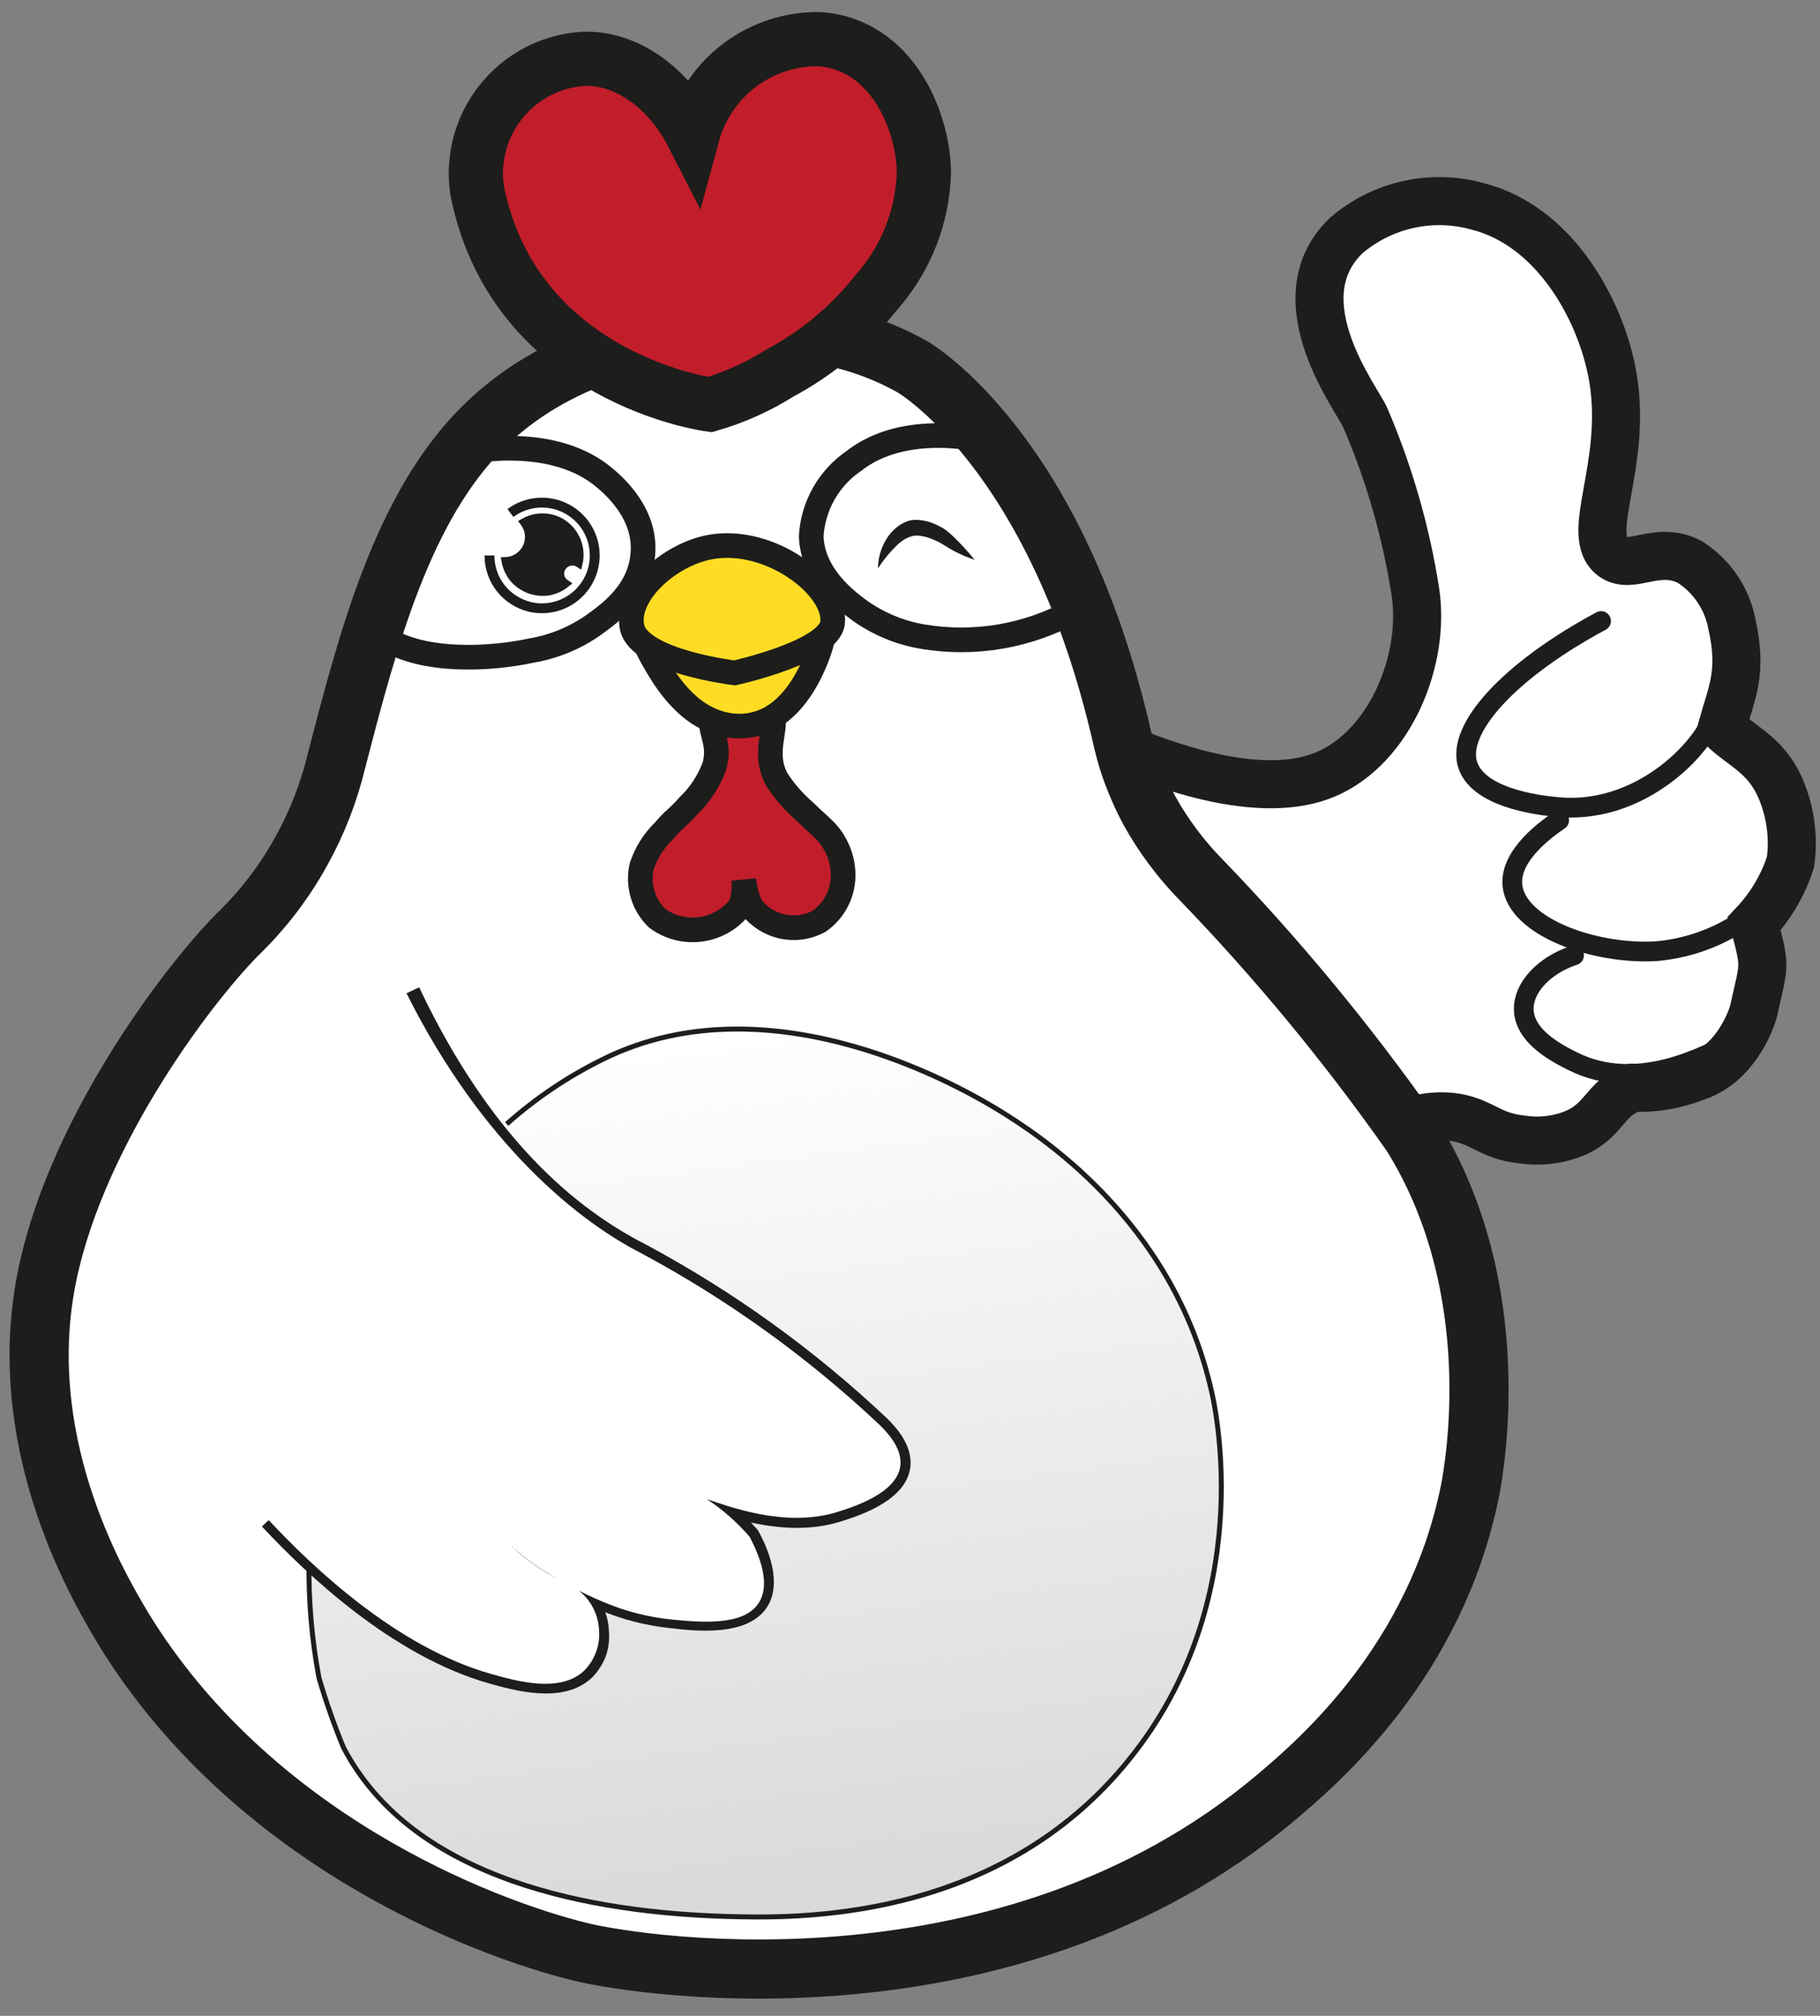
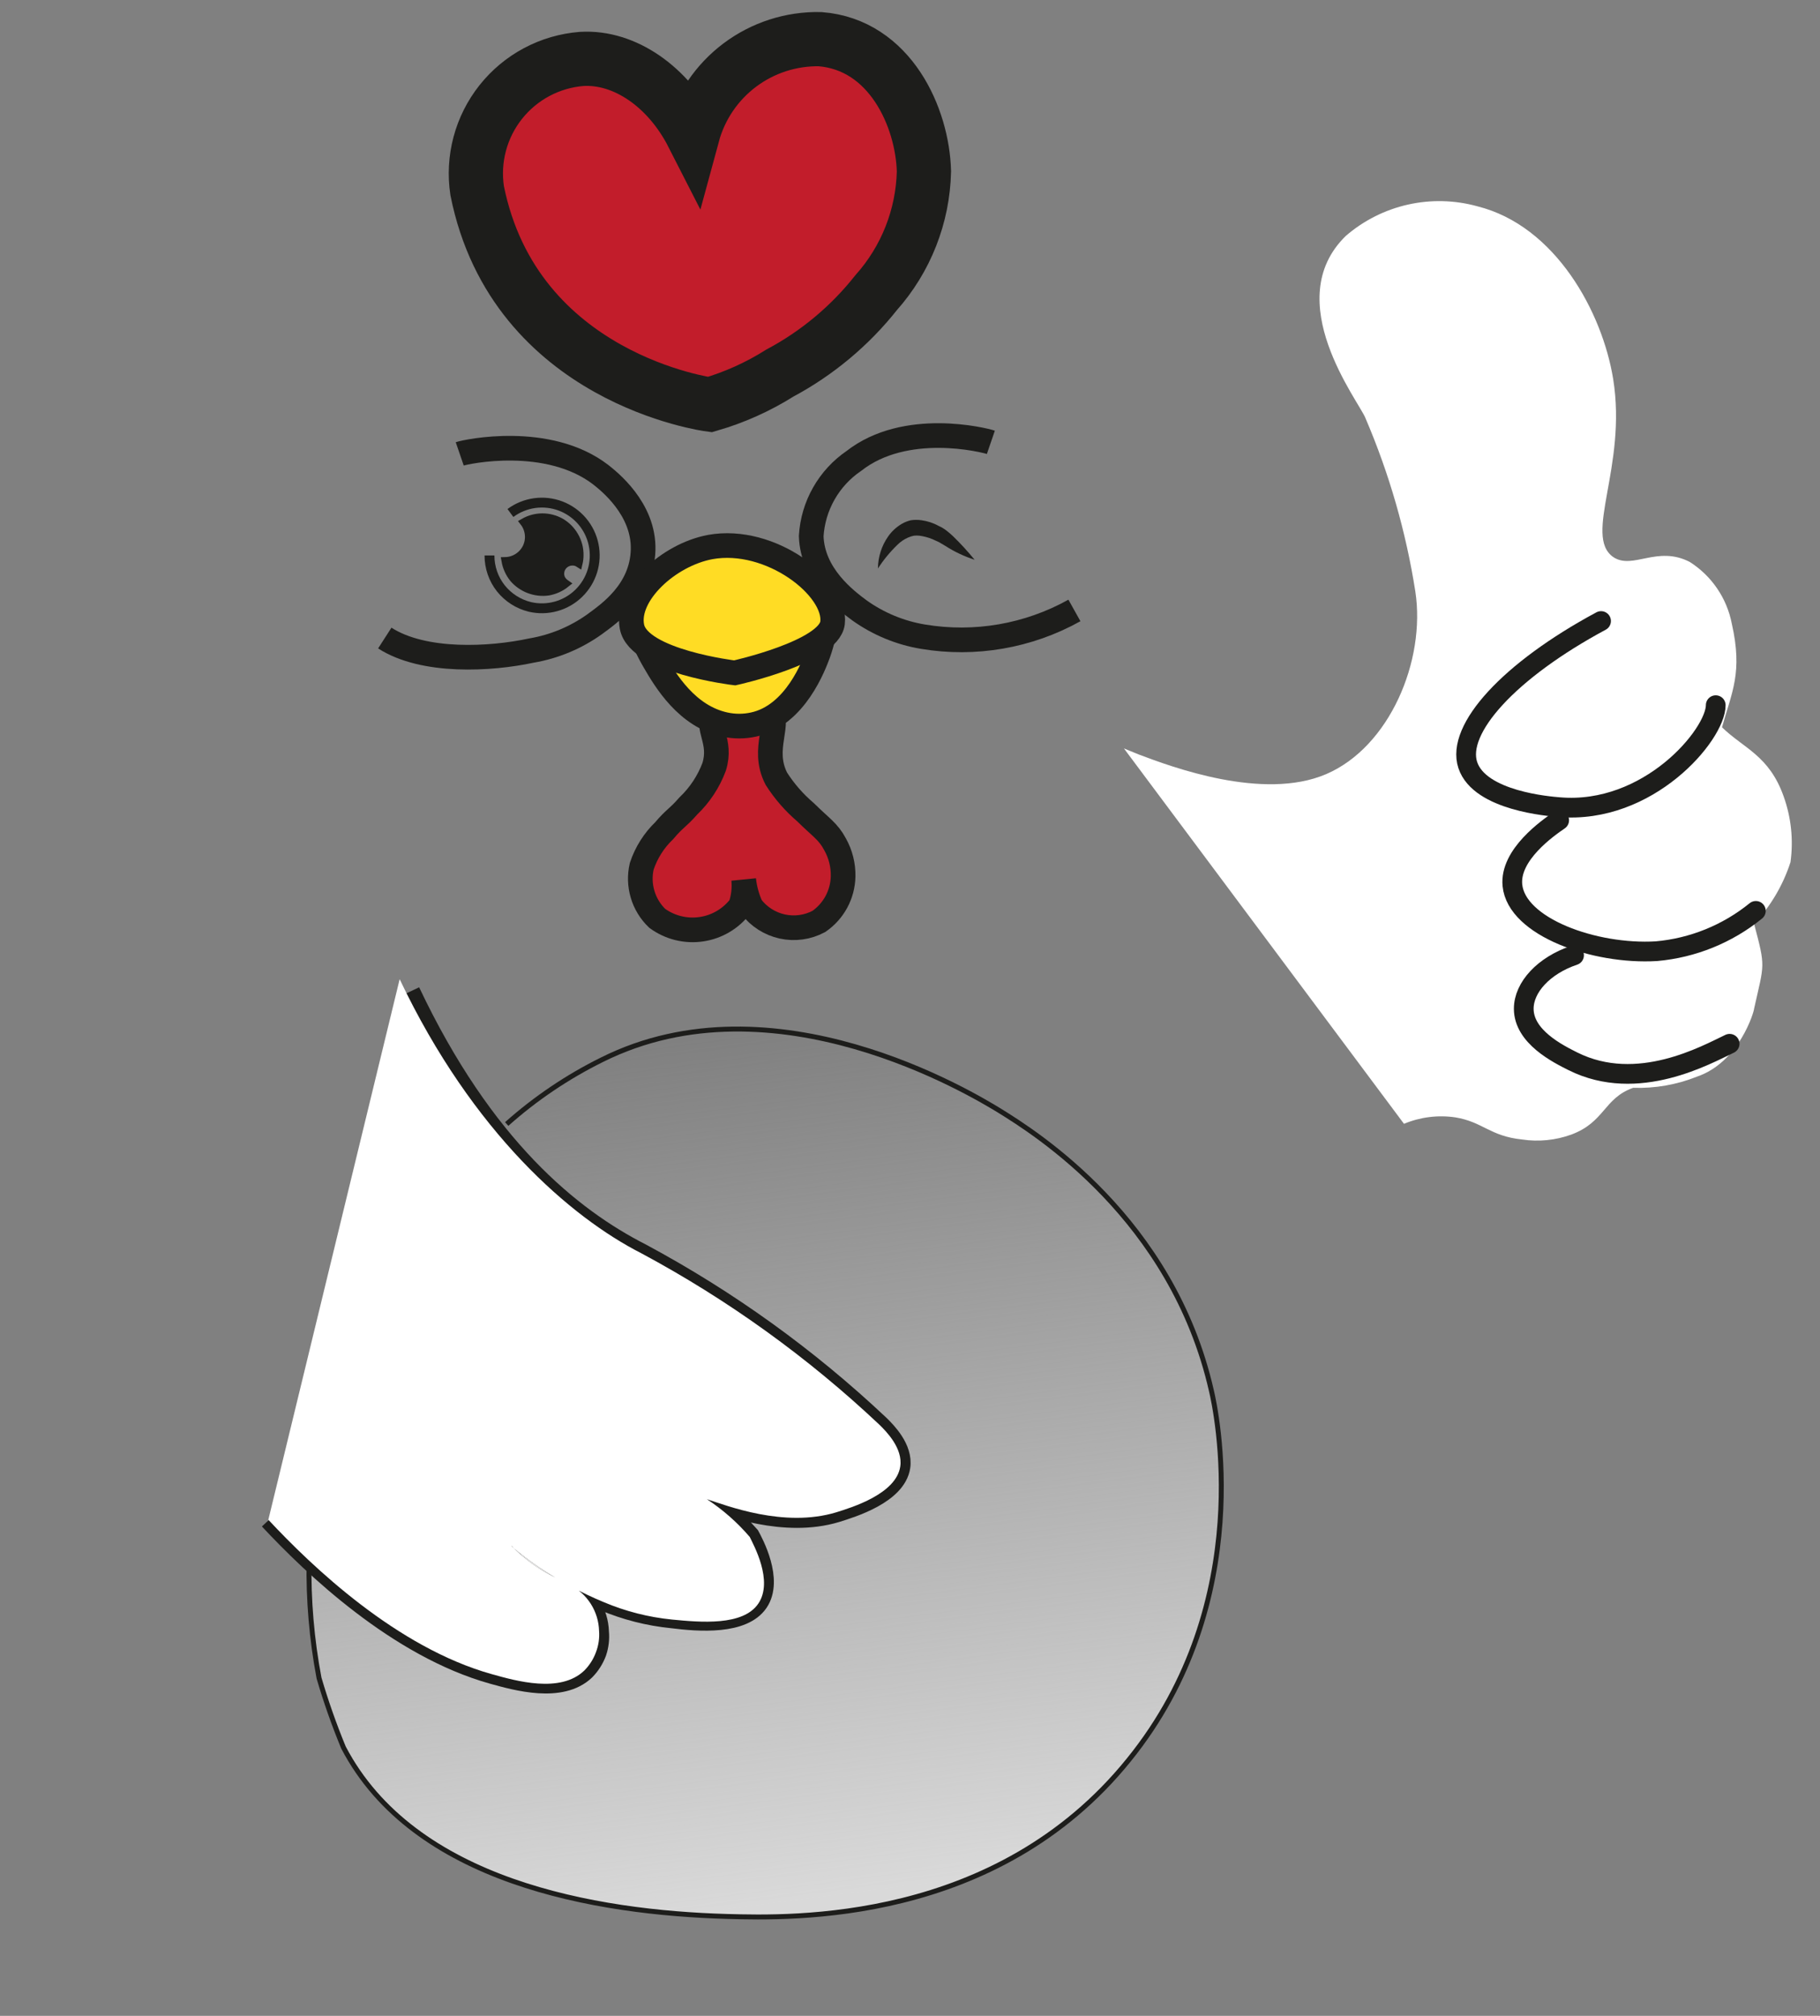
<svg xmlns="http://www.w3.org/2000/svg" width="93" height="103" viewBox="0 0 93 103" fill="none">
  <rect x="0" y="0" width="93" height="103" fill="#808080" stroke="none" />
  <path d="M57.432 38.241L58.192 38.551C59.832 39.171 64.542 40.941 67.772 39.551C71.002 38.161 72.862 33.761 72.322 30.221C71.845 27.173 70.988 24.197 69.772 21.361C69.442 20.511 65.372 15.361 68.772 12.051C69.682 11.266 70.771 10.717 71.943 10.454C73.115 10.191 74.335 10.22 75.492 10.541C79.492 11.541 81.882 15.961 82.432 19.371C83.152 23.851 80.892 27.371 82.432 28.461C83.432 29.131 84.672 27.851 86.342 28.711C86.896 29.062 87.373 29.523 87.742 30.065C88.112 30.606 88.367 31.218 88.492 31.861C89.062 34.371 88.492 35.361 87.992 37.161C89.102 38.241 90.402 38.601 91.142 40.691C91.528 41.767 91.648 42.919 91.492 44.051C91.113 45.226 90.478 46.302 89.632 47.201C90.232 49.471 90.152 49.201 89.632 51.541C89.632 51.681 88.882 54.271 86.712 55.011C85.677 55.425 84.567 55.619 83.452 55.581C81.942 56.121 82.012 57.331 80.292 57.971C79.486 58.263 78.62 58.349 77.772 58.221C76.132 58.051 75.772 57.321 74.362 57.091C73.475 56.961 72.569 57.075 71.742 57.421" fill="white" />
-   <path d="M57.432 38.241L58.192 38.551C59.832 39.171 64.542 40.941 67.772 39.551C71.002 38.161 72.862 33.761 72.322 30.221C71.845 27.173 70.988 24.197 69.772 21.361C69.442 20.511 65.372 15.361 68.772 12.051C69.682 11.266 70.771 10.717 71.943 10.454C73.115 10.191 74.335 10.22 75.492 10.541C79.492 11.541 81.882 15.961 82.432 19.371C83.152 23.851 80.892 27.371 82.432 28.461C83.432 29.131 84.672 27.851 86.342 28.711C86.896 29.062 87.373 29.523 87.742 30.065C88.112 30.606 88.367 31.218 88.492 31.861C89.062 34.371 88.492 35.361 87.992 37.161C89.102 38.241 90.402 38.601 91.142 40.691C91.528 41.767 91.648 42.919 91.492 44.051C91.113 45.226 90.478 46.302 89.632 47.201C90.232 49.471 90.152 49.201 89.632 51.541C89.632 51.681 88.882 54.271 86.712 55.011C85.677 55.425 84.567 55.619 83.452 55.581C81.942 56.121 82.012 57.331 80.292 57.971C79.486 58.263 78.62 58.349 77.772 58.221C76.132 58.051 75.772 57.321 74.362 57.091C73.475 56.961 72.569 57.075 71.742 57.421" stroke="#1D1D1B" stroke-width="2.456" stroke-miterlimit="10" />
-   <path d="M35.982 16.971C34.422 17.131 28.902 17.691 24.752 21.761C20.602 25.831 18.832 32.541 17.182 38.921C16.797 40.507 16.202 42.034 15.412 43.461C14.541 45.048 13.435 46.494 12.132 47.751C9.492 50.421 3.602 58.241 2.292 65.801C0.842 74.201 5.202 81.361 6.292 83.201C12.832 93.891 24.492 98.461 29.672 99.731C33.012 100.541 51.552 103.271 65.122 91.911C67.372 90.021 73.362 84.911 75.122 76.141C75.332 75.031 77.032 65.821 72.122 57.971C68.887 53.367 65.3 49.021 61.392 44.971C60.359 43.921 59.472 42.737 58.752 41.451C58.362 40.718 58.027 39.956 57.752 39.171C57.595 38.702 57.461 38.224 57.352 37.741C54.002 22.961 46.622 18.741 46.622 18.741C42.352 16.331 37.912 16.781 35.982 16.971Z" fill="white" stroke="#1D1D1B" stroke-width="3.023" stroke-miterlimit="10" />
  <path d="M15.792 79.741C15.758 81.753 15.928 83.764 16.302 85.741C16.656 86.946 17.073 88.131 17.552 89.291C21.142 96.151 30.422 97.731 37.172 97.921C40.462 98.011 50.912 98.311 57.682 89.921C64.262 81.801 62.122 71.981 61.902 71.061C59.902 62.251 52.902 57.881 51.062 56.741C49.712 55.921 39.562 49.741 30.752 54.151C28.993 55.022 27.358 56.125 25.892 57.431" fill="url(#paint0_linear_14_670)" />
  <path d="M15.792 79.741C15.758 81.753 15.928 83.764 16.302 85.741C16.656 86.946 17.073 88.131 17.552 89.291C21.142 96.151 30.422 97.731 37.172 97.921C40.462 98.011 50.912 98.311 57.682 89.921C64.262 81.801 62.122 71.981 61.902 71.061C59.902 62.251 52.902 57.881 51.062 56.741C49.712 55.921 39.562 49.741 30.752 54.151C28.993 55.022 27.358 56.125 25.892 57.431" stroke="#1D1D1B" stroke-width="0.252" stroke-miterlimit="10" />
  <path d="M36.492 36.501C36.042 37.211 36.902 37.861 36.492 39.181C36.209 39.939 35.757 40.623 35.172 41.181C34.612 41.821 34.482 41.801 33.942 42.441C33.417 42.946 33.022 43.57 32.792 44.261C32.682 44.735 32.697 45.229 32.836 45.696C32.974 46.162 33.232 46.584 33.582 46.921C34.233 47.396 35.044 47.596 35.841 47.478C36.638 47.361 37.357 46.934 37.842 46.291C37.99 45.858 38.044 45.398 38.002 44.941C38.053 45.419 38.181 45.885 38.382 46.321C38.774 46.839 39.338 47.199 39.972 47.339C40.606 47.478 41.269 47.387 41.842 47.081C42.216 46.823 42.524 46.48 42.739 46.081C42.955 45.681 43.072 45.235 43.082 44.781C43.094 44.208 42.953 43.642 42.672 43.141C42.322 42.481 41.962 42.291 41.162 41.501C40.584 41.008 40.082 40.432 39.672 39.791C38.852 38.201 40.012 36.911 39.262 36.171C38.839 35.882 38.325 35.756 37.815 35.816C37.306 35.877 36.836 36.12 36.492 36.501Z" fill="#C21D2B" stroke="#1D1D1B" stroke-width="1.26" stroke-miterlimit="10" />
  <path d="M23.492 23.191C23.842 23.071 28.002 22.191 30.692 24.251C31.082 24.561 32.922 25.981 32.862 28.101C32.802 30.221 31.092 31.371 30.392 31.891C29.429 32.581 28.321 33.043 27.152 33.241C25.062 33.691 21.652 33.881 19.662 32.601" stroke="#1D1D1B" stroke-width="1.26" stroke-miterlimit="10" />
  <path d="M50.632 22.601C50.282 22.481 46.272 21.481 43.632 23.551C42.999 23.982 42.474 24.552 42.096 25.218C41.718 25.883 41.498 26.627 41.452 27.391C41.512 29.391 43.222 30.671 43.922 31.191C44.886 31.878 45.995 32.337 47.162 32.531C49.82 32.975 52.549 32.503 54.902 31.191" stroke="#1D1D1B" stroke-width="1.26" stroke-miterlimit="10" />
  <path d="M26.082 26.211C26.446 25.942 26.872 25.768 27.321 25.706C27.77 25.644 28.227 25.696 28.651 25.857C29.074 26.018 29.45 26.284 29.744 26.628C30.038 26.973 30.241 27.386 30.333 27.83C30.425 28.273 30.405 28.733 30.273 29.167C30.141 29.6 29.902 29.993 29.578 30.31C29.255 30.627 28.856 30.857 28.42 30.98C27.984 31.102 27.524 31.113 27.082 31.011C26.494 30.869 25.97 30.534 25.592 30.061C25.215 29.583 25.01 28.991 25.012 28.381" stroke="#1D1D1B" stroke-width="0.504" stroke-miterlimit="10" />
  <path d="M28.632 29.331C28.629 29.219 28.657 29.109 28.712 29.011C28.767 28.914 28.847 28.834 28.944 28.78C29.041 28.725 29.151 28.698 29.262 28.701C29.372 28.7 29.48 28.732 29.572 28.791C29.604 28.657 29.621 28.519 29.622 28.381C29.63 28.03 29.54 27.684 29.362 27.381C29.197 27.092 28.959 26.851 28.672 26.681C28.382 26.515 28.052 26.427 27.717 26.427C27.382 26.427 27.053 26.515 26.762 26.681C26.902 26.861 26.988 27.076 27.013 27.302C27.038 27.527 27 27.756 26.902 27.961C26.803 28.166 26.651 28.339 26.46 28.462C26.27 28.586 26.049 28.655 25.822 28.661C25.881 28.991 26.022 29.3 26.232 29.561C26.451 29.814 26.729 30.007 27.042 30.124C27.355 30.241 27.692 30.278 28.022 30.231C28.352 30.172 28.661 30.031 28.922 29.821C28.834 29.76 28.759 29.682 28.702 29.591C28.653 29.499 28.629 29.396 28.632 29.291V29.331Z" fill="#1D1D1B" stroke="#1D1D1B" stroke-width="0.392" stroke-miterlimit="10" />
  <path d="M44.862 29.041C44.867 28.458 45.048 27.89 45.382 27.411C45.564 27.151 45.799 26.933 46.072 26.771C46.221 26.683 46.383 26.619 46.552 26.581C46.728 26.556 46.907 26.556 47.082 26.581C47.391 26.622 47.69 26.72 47.962 26.871C48.101 26.932 48.232 27.009 48.352 27.101C48.472 27.191 48.582 27.291 48.692 27.391C49.086 27.773 49.456 28.177 49.802 28.601C49.274 28.43 48.77 28.192 48.302 27.891L47.982 27.701L47.652 27.551C47.438 27.462 47.212 27.402 46.982 27.371C46.889 27.361 46.795 27.361 46.702 27.371C46.603 27.391 46.505 27.421 46.412 27.461C46.203 27.551 46.013 27.68 45.852 27.841C45.473 28.208 45.137 28.617 44.852 29.061L44.862 29.041Z" fill="#1D1D1B" />
  <path d="M81.812 31.731C77.122 34.251 74.392 37.251 75.002 39.091C75.612 40.931 79.192 41.201 79.672 41.241C84.232 41.631 87.672 37.541 87.672 36.031" stroke="#1D1D1B" stroke-width="1.008" stroke-miterlimit="10" stroke-linecap="round" />
  <path d="M79.672 41.911C79.102 42.301 77.132 43.671 77.282 45.231C77.492 47.371 81.492 48.791 84.642 48.601C86.503 48.436 88.272 47.718 89.722 46.541" stroke="#1D1D1B" stroke-width="1.008" stroke-miterlimit="10" stroke-linecap="round" />
  <path d="M80.432 48.811C78.892 49.331 77.862 50.441 77.862 51.541C77.862 52.971 79.602 53.841 80.382 54.231C83.692 55.881 87.212 53.881 88.382 53.331" stroke="#1D1D1B" stroke-width="1.008" stroke-miterlimit="10" stroke-linecap="round" />
  <path d="M35.392 6.881C34.142 4.431 31.922 2.881 29.722 3.011C28.919 3.075 28.137 3.303 27.426 3.682C26.714 4.061 26.089 4.583 25.588 5.214C25.087 5.846 24.721 6.573 24.514 7.352C24.306 8.131 24.262 8.944 24.382 9.741C26.312 19.371 36.272 20.671 36.272 20.671C37.535 20.304 38.74 19.762 39.852 19.061C41.757 18.044 43.432 16.645 44.772 14.951C46.294 13.243 47.159 11.049 47.212 8.761C47.142 6.011 45.492 2.281 41.902 2.001C40.428 1.972 38.987 2.437 37.807 3.321C36.628 4.205 35.778 5.458 35.392 6.881Z" fill="#C21D2B" stroke="#1D1D1B" stroke-width="2.771" stroke-miterlimit="10" />
  <path d="M32.632 32.041C32.843 32.645 33.111 33.228 33.432 33.781C34.012 34.781 35.102 36.601 37.042 37.021C37.523 37.126 38.021 37.126 38.502 37.021C40.652 36.561 41.602 33.951 41.812 33.391C42.033 32.772 42.171 32.127 42.222 31.471" fill="#FFDC24" />
  <path d="M32.632 32.041C32.843 32.645 33.111 33.228 33.432 33.781C34.012 34.781 35.102 36.601 37.042 37.021C37.523 37.126 38.021 37.126 38.502 37.021C40.652 36.561 41.602 33.951 41.812 33.391C42.033 32.772 42.171 32.127 42.222 31.471" stroke="#1D1D1B" stroke-width="1.26" stroke-miterlimit="10" />
  <path d="M32.292 32.021C31.972 30.371 34.152 28.351 36.292 27.951C39.372 27.391 42.762 30.031 42.542 31.831C42.352 33.321 37.542 34.381 37.542 34.381C37.542 34.381 32.632 33.801 32.292 32.021Z" fill="#FFDC24" stroke="#1D1D1B" stroke-width="1.26" stroke-miterlimit="10" />
  <path d="M29.122 80.981L28.372 80.601C27.596 80.214 26.884 79.708 26.262 79.101C26.172 79.021 26.132 78.981 26.142 78.971L26.262 79.101C26.92 79.662 27.627 80.164 28.372 80.601C28.632 80.691 28.882 80.831 29.122 80.981Z" fill="white" />
  <path d="M20.962 50.661C24.722 58.601 29.192 62.211 32.762 64.031C37.191 66.406 41.286 69.355 44.942 72.801C45.302 73.151 46.152 74.011 46.012 74.941C45.802 76.341 43.542 77.031 42.742 77.281C40.072 78.091 37.132 76.931 36.132 76.611M36.132 76.611C34.419 75.708 32.815 74.611 31.352 73.341M36.122 76.601C36.935 77.12 37.672 77.749 38.312 78.471C38.502 78.821 39.532 80.721 38.752 81.871C37.972 83.021 35.752 82.871 34.342 82.691C33.141 82.572 31.964 82.272 30.852 81.801C30.261 81.557 29.683 81.28 29.122 80.971M29.122 80.971L28.372 80.601M29.122 81.031C28.882 80.881 28.632 80.741 28.372 80.601M29.122 81.031C29.559 81.253 29.928 81.588 30.19 82.001C30.453 82.415 30.598 82.892 30.612 83.381C30.645 83.733 30.604 84.087 30.492 84.421C30.364 84.77 30.163 85.087 29.902 85.351C28.672 86.521 26.392 85.881 25.172 85.541C20.312 84.181 15.982 80.041 13.752 77.651M28.372 80.601C27.626 80.164 26.92 79.662 26.262 79.101M28.372 80.601C27.595 80.214 26.884 79.708 26.262 79.101M26.262 79.101C26.172 79.021 26.132 78.981 26.142 78.971L26.262 79.101Z" stroke="#1D1D1B" stroke-width="1.008" stroke-miterlimit="10" />
  <path d="M29.122 80.981L28.372 80.601C27.594 80.221 26.881 79.718 26.262 79.111C26.172 79.031 26.132 78.991 26.142 78.981L26.262 79.111C26.919 79.671 27.625 80.17 28.372 80.601C28.632 80.691 28.882 80.831 29.122 80.981Z" fill="white" />
  <path d="M32.762 64.031C29.192 62.211 24.172 57.911 20.422 50.031L13.712 77.651C15.942 80.041 20.272 84.181 25.132 85.541C26.352 85.881 28.632 86.541 29.862 85.351C30.123 85.087 30.325 84.77 30.452 84.421C30.585 84.074 30.64 83.702 30.612 83.331C30.599 82.842 30.453 82.365 30.191 81.951C29.928 81.538 29.559 81.203 29.122 80.981L28.372 80.601C27.594 80.221 26.881 79.718 26.262 79.111C26.172 79.031 26.132 78.991 26.142 78.981L26.262 79.111C26.921 79.669 27.627 80.167 28.372 80.601C28.632 80.741 28.882 80.881 29.122 81.031C29.683 81.34 30.261 81.617 30.852 81.861C31.964 82.332 33.141 82.632 34.342 82.751C35.792 82.891 37.972 83.091 38.752 81.931C39.532 80.771 38.502 78.931 38.312 78.531C37.677 77.788 36.939 77.139 36.122 76.601C37.122 76.921 40.062 78.081 42.732 77.271C43.532 77.021 45.792 76.331 46.002 74.931C46.142 74.001 45.292 73.141 44.932 72.791C41.279 69.349 37.187 66.403 32.762 64.031Z" fill="white" />
  <defs>
    <linearGradient id="paint0_linear_14_670" x1="41.532" y1="97.061" x2="35.792" y2="52.821" gradientUnits="userSpaceOnUse">
      <stop stop-color="#D9D9D9" />
      <stop offset="1" stop-color="#D9D9D9" stop-opacity="0" />
    </linearGradient>
  </defs>
</svg>